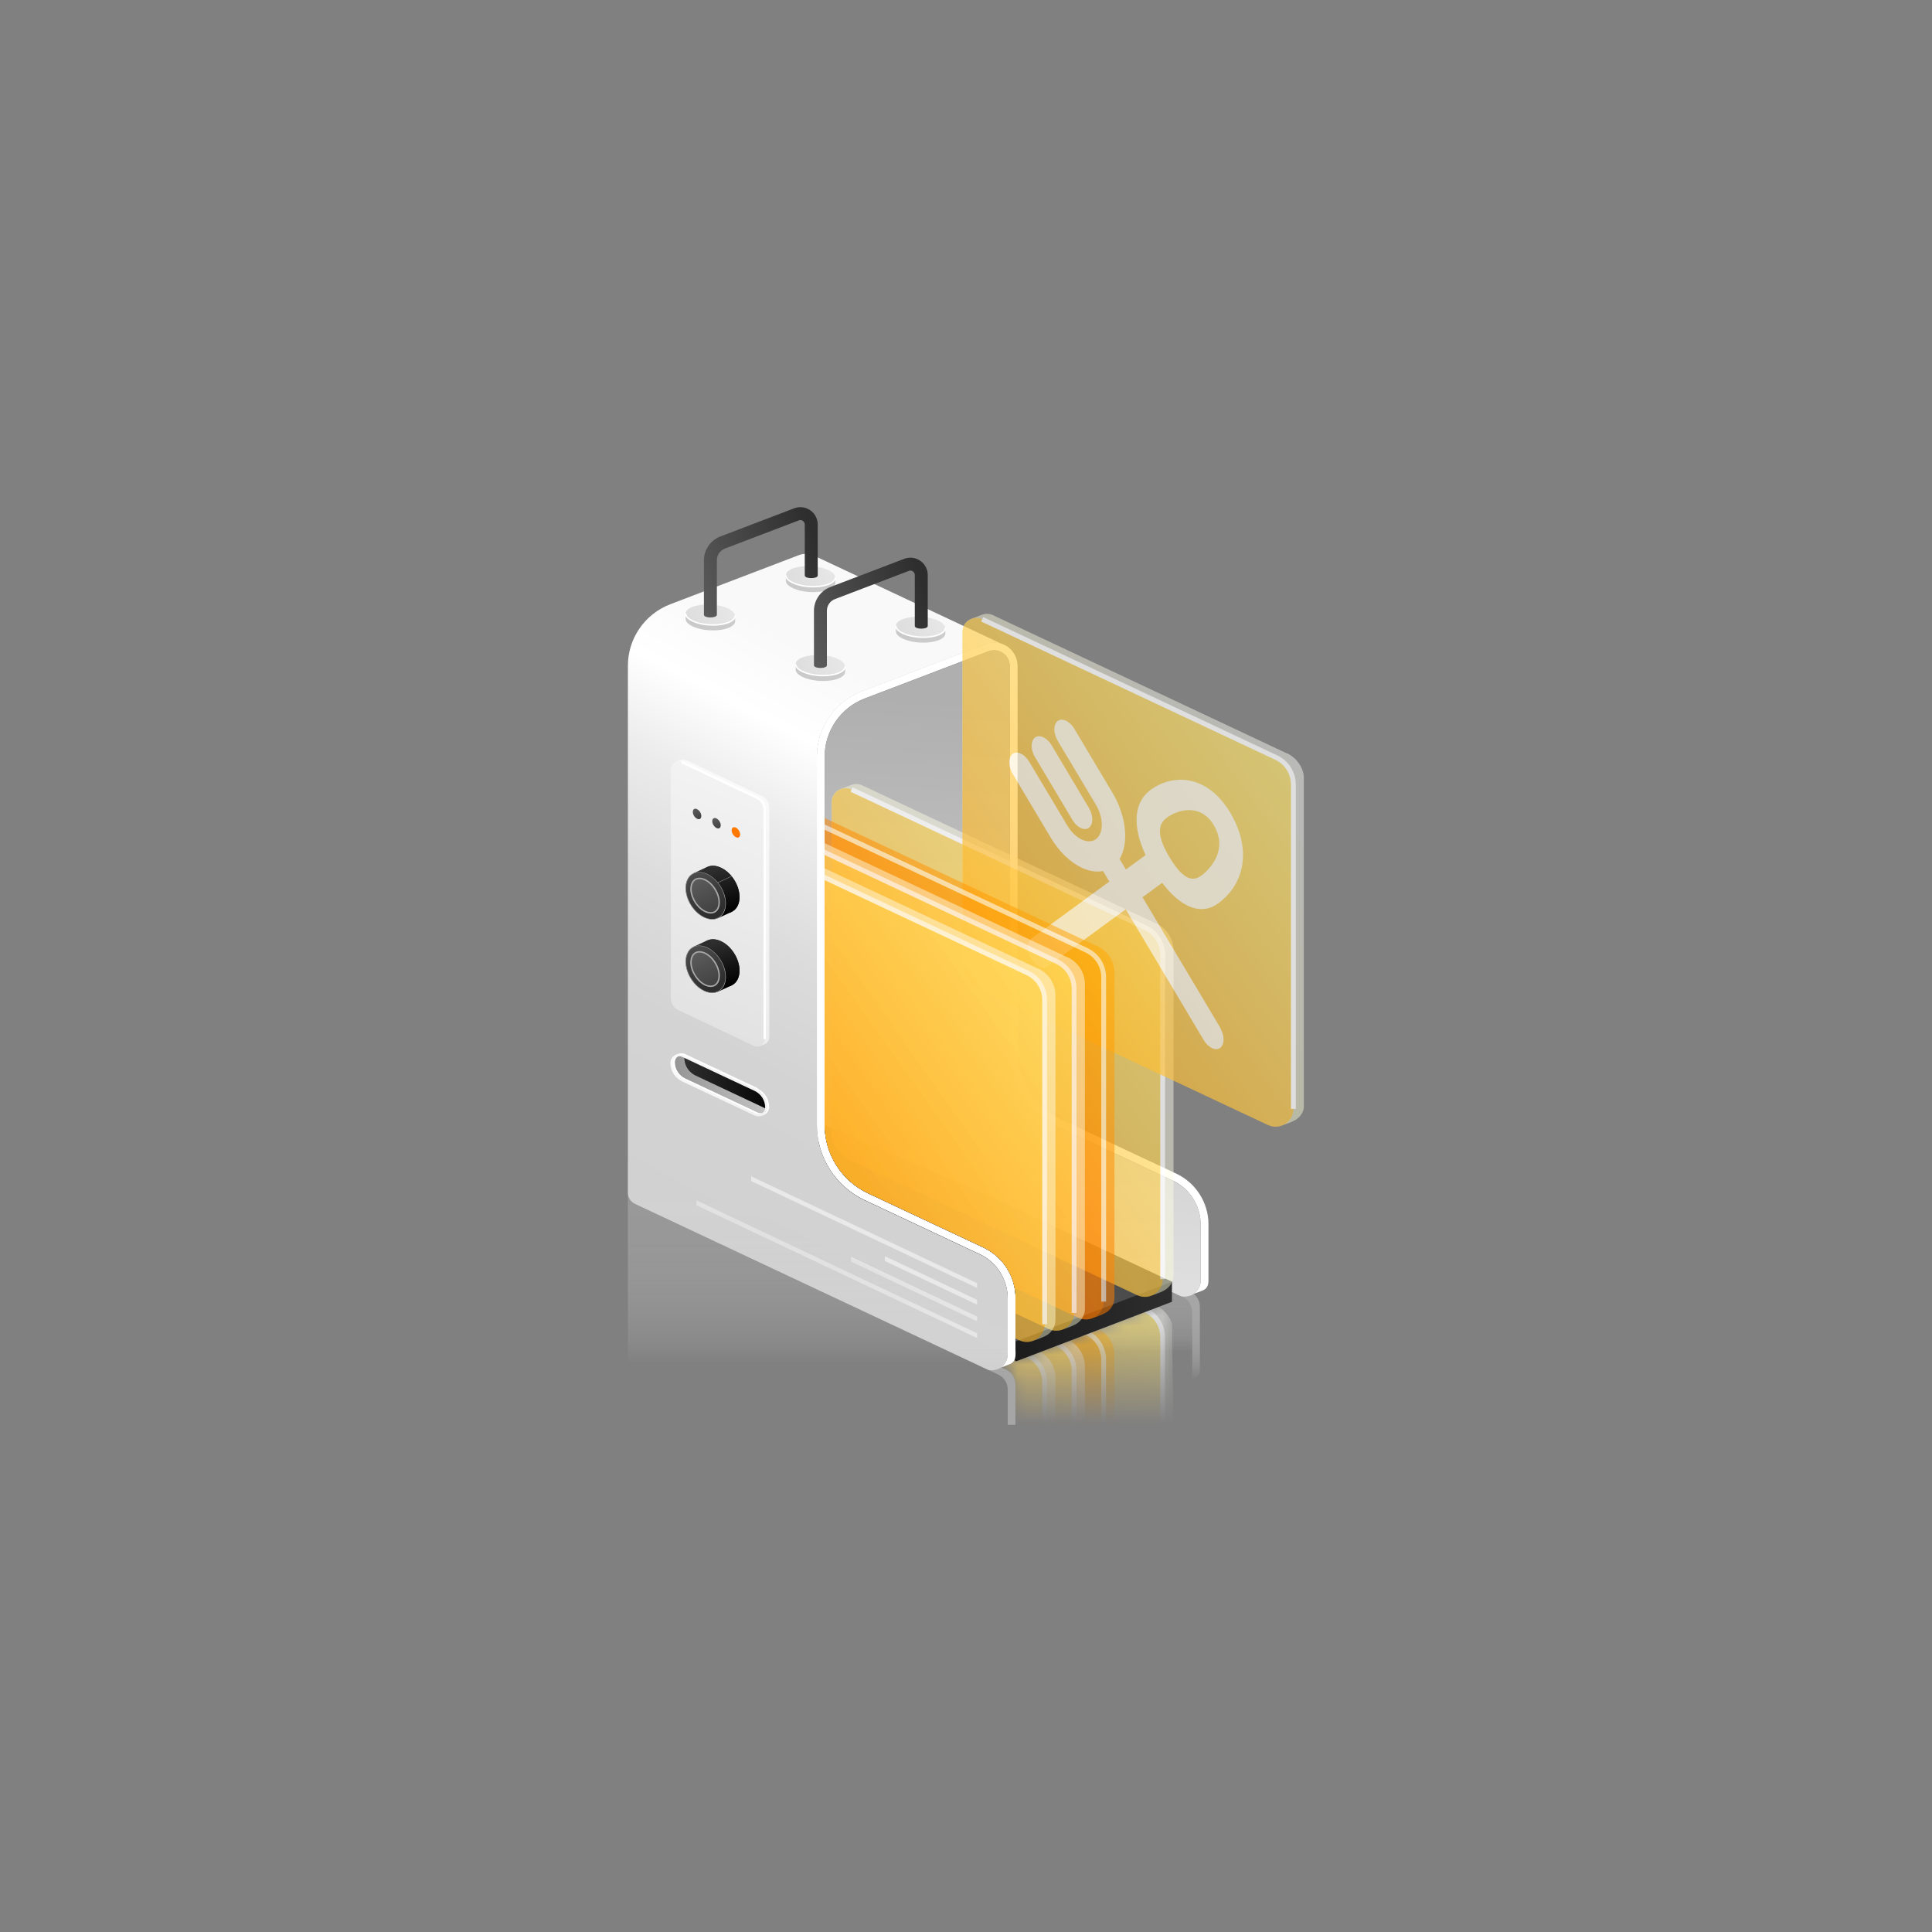
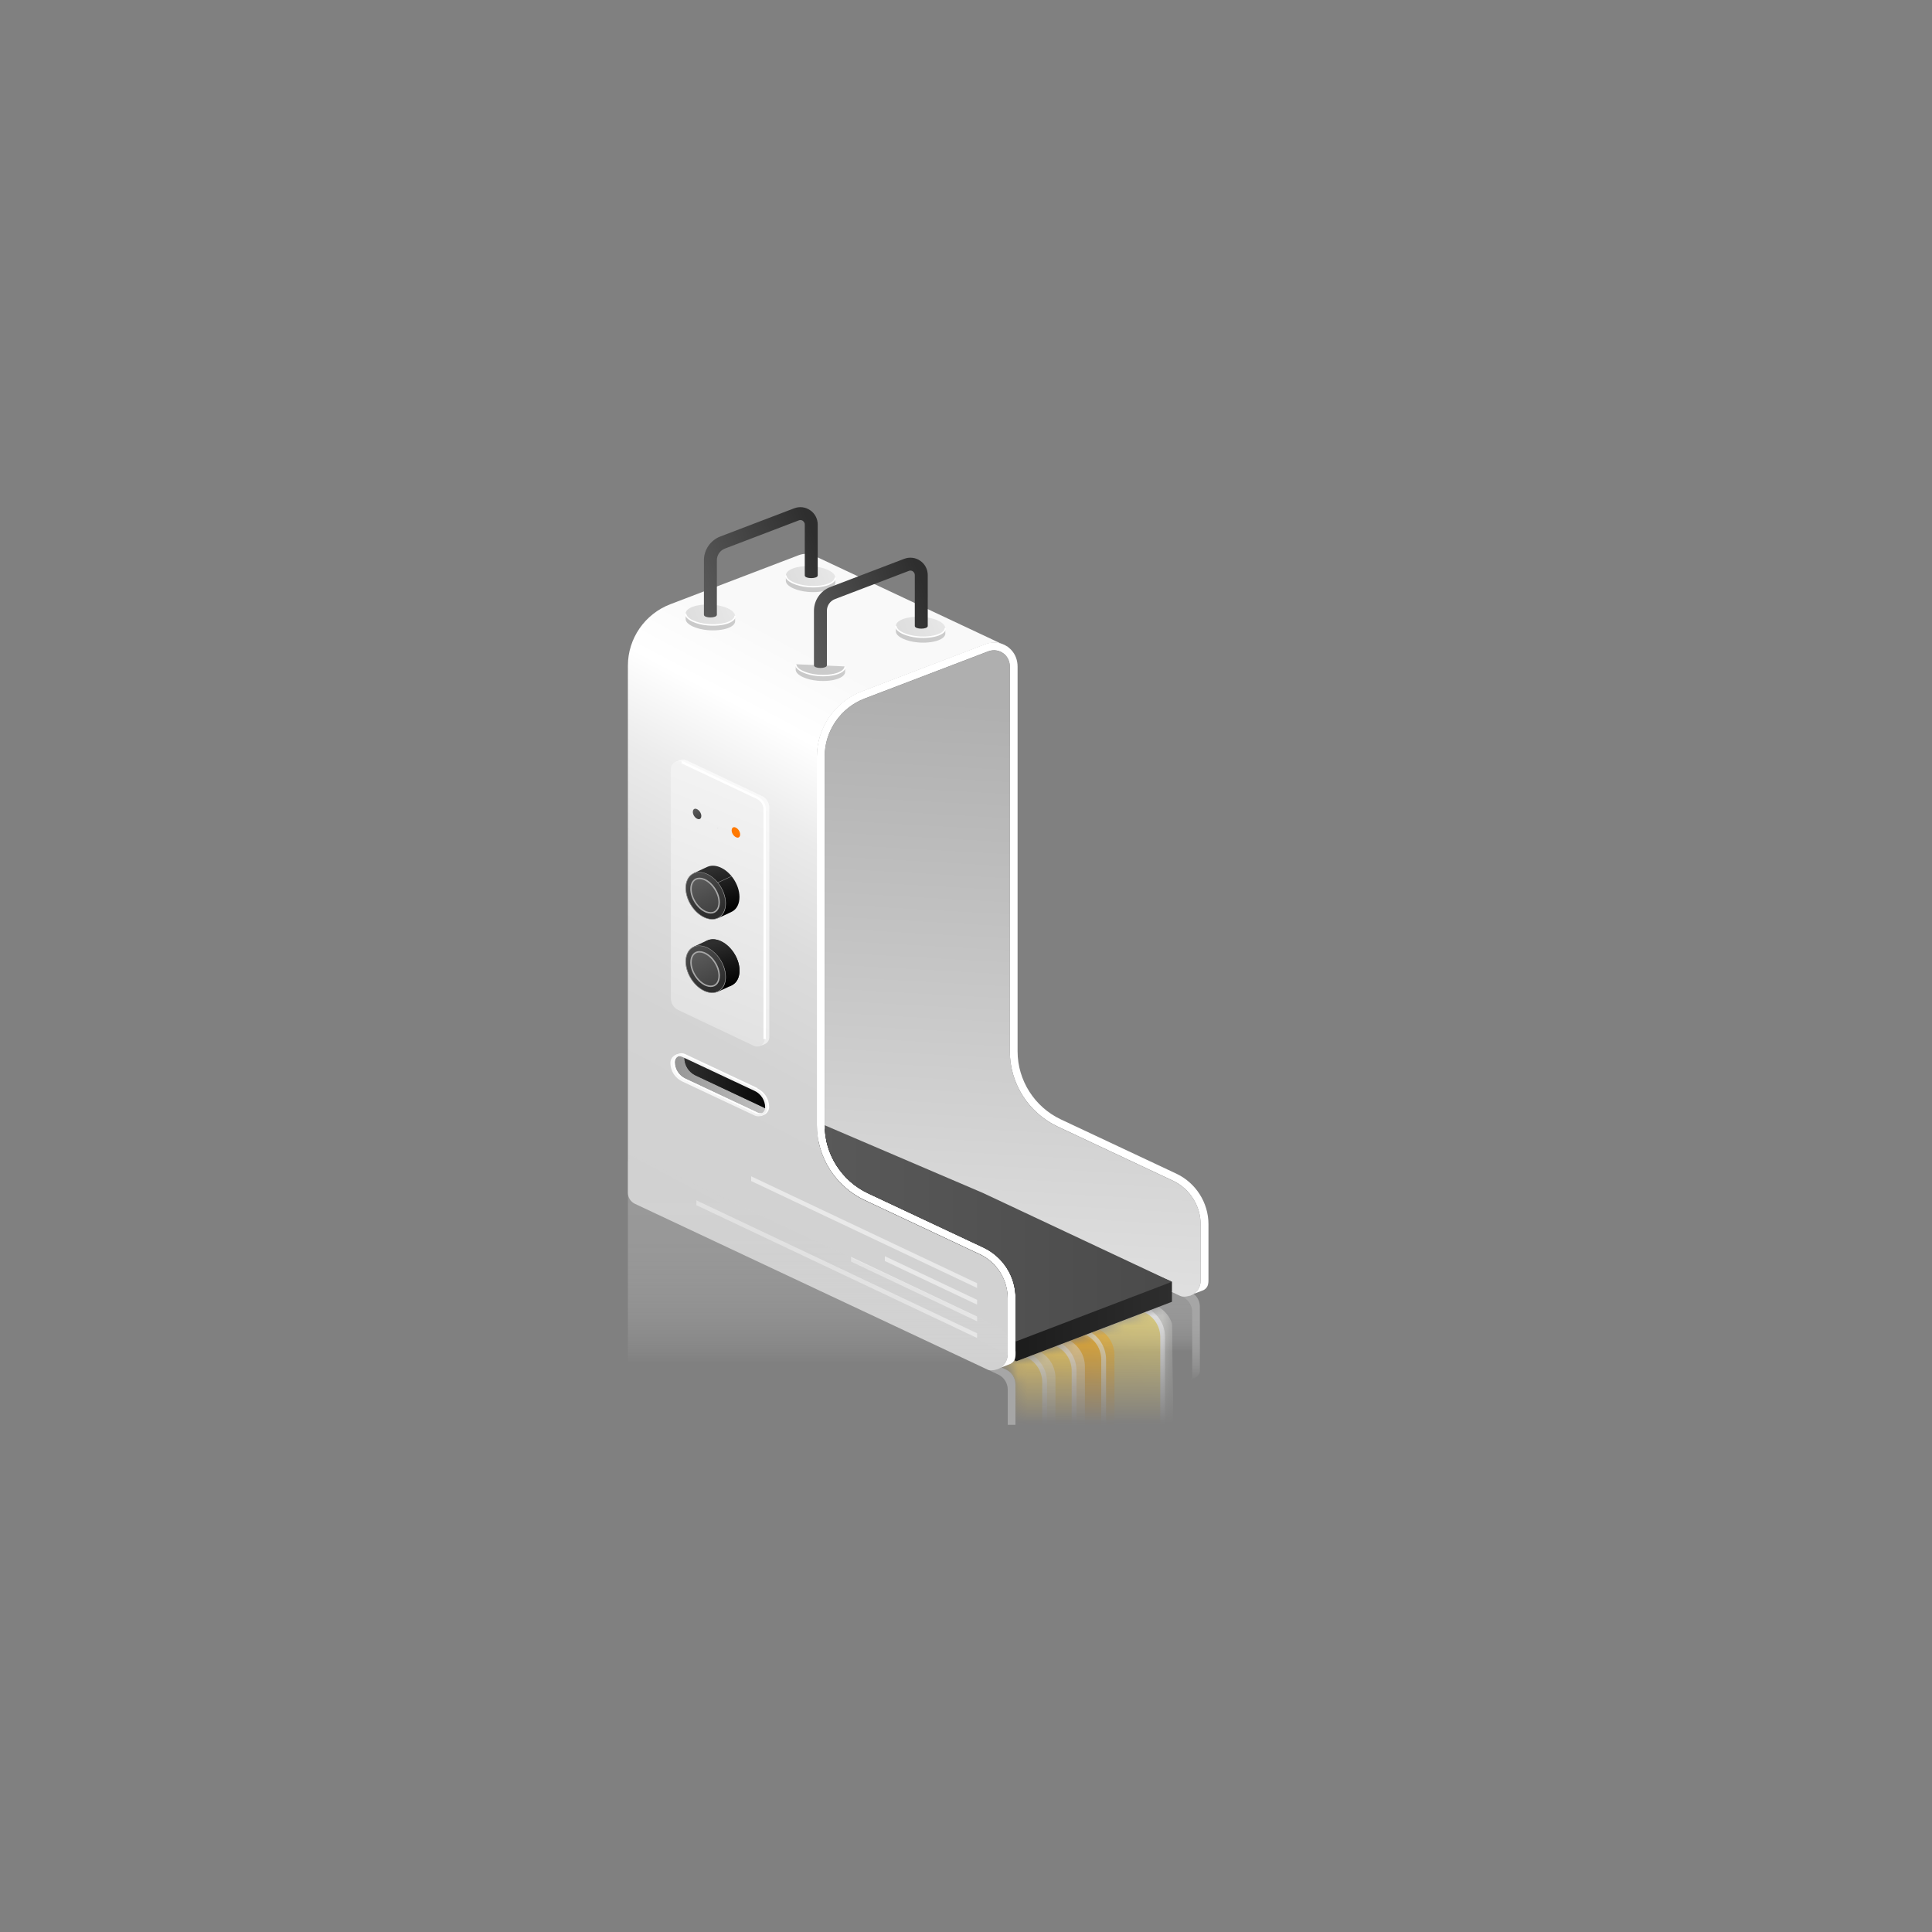
<svg xmlns="http://www.w3.org/2000/svg" xmlns:xlink="http://www.w3.org/1999/xlink" id="_图层_4" data-name="图层 4" viewBox="0 0 200 200">
  <rect x="0" y="0" width="200" height="200" fill="#808080" stroke="none" />
  <defs>
    <style>
      .cls-1 {
        fill: url(#_未命名的渐变_5);
      }

      .cls-2 {
        fill: url(#_未命名的渐变_12);
      }

      .cls-3 {
        fill: url(#_未命名的渐变_261);
      }

      .cls-4 {
        fill: url(#_未命名的渐变_31);
      }

      .cls-5 {
        fill: url(#_未命名的渐变_71-3);
      }

      .cls-6 {
        fill: url(#_未命名的渐变_110-4);
      }

      .cls-6, .cls-7, .cls-8, .cls-9, .cls-10, .cls-11, .cls-12, .cls-13, .cls-14, .cls-15, .cls-16, .cls-17 {
        opacity: .7;
      }

      .cls-18 {
        clip-path: url(#clippath-2);
      }

      .cls-18, .cls-8, .cls-19, .cls-20, .cls-21, .cls-22, .cls-23, .cls-24, .cls-25, .cls-26, .cls-27 {
        fill: none;
      }

      .cls-28, .cls-29, .cls-30, .cls-31 {
        fill: #fff;
      }

      .cls-32 {
        fill: url(#_未命名的渐变_261-7);
      }

      .cls-7 {
        fill: url(#_未命名的渐变_110);
      }

      .cls-8, .cls-19, .cls-20, .cls-25, .cls-27 {
        stroke-miterlimit: 10;
      }

      .cls-8, .cls-20 {
        stroke-width: .5px;
      }

      .cls-8, .cls-20, .cls-25, .cls-27 {
        stroke: #fff;
      }

      .cls-33 {
        fill: url(#_未命名的渐变_56-3);
      }

      .cls-33, .cls-34, .cls-35, .cls-36, .cls-37, .cls-38, .cls-39 {
        opacity: .6;
      }

      .cls-34 {
        fill: url(#_未命名的渐变_56);
      }

      .cls-29, .cls-40, .cls-41, .cls-42 {
        opacity: .3;
      }

      .cls-9 {
        fill: url(#_未命名的渐变_110-3);
      }

      .cls-43 {
        fill: url(#_未命名的渐变_31-3);
      }

      .cls-44 {
        fill: url(#_未命名的渐变_105);
      }

      .cls-45 {
        fill: url(#_未命名的渐变_71-2);
      }

      .cls-46 {
        fill: url(#_未命名的渐变_103);
      }

      .cls-47 {
        fill: url(#_未命名的渐变_204-4);
      }

      .cls-48 {
        fill: url(#_未命名的渐变_160);
      }

      .cls-30 {
        opacity: .5;
      }

      .cls-40 {
        fill: url(#_未命名的渐变_304);
      }

      .cls-31 {
        opacity: .8;
      }

      .cls-49 {
        fill: url(#_未命名的渐变_261-5);
      }

      .cls-50 {
        fill: url(#_未命名的渐变_31-2);
      }

      .cls-51 {
        fill: url(#_未命名的渐变_261-3);
      }

      .cls-52 {
        fill: url(#_未命名的渐变_342);
      }

      .cls-10 {
        fill: url(#_未命名的渐变_144-2);
      }

      .cls-35 {
        fill: url(#_未命名的渐变_56-6);
      }

      .cls-53 {
        fill: url(#_未命名的渐变_204-5);
      }

      .cls-54 {
        fill: url(#_未命名的渐变_261-2);
      }

      .cls-19 {
        stroke: #a8a8a8;
      }

      .cls-19, .cls-27 {
        stroke-width: .15px;
      }

      .cls-11 {
        fill: url(#_未命名的渐变_144-3);
      }

      .cls-12 {
        fill: url(#_未命名的渐变_144-7);
      }

      .cls-55 {
        fill: url(#_未命名的渐变_204-2);
      }

      .cls-56 {
        fill: url(#_未命名的渐变_71);
      }

      .cls-57 {
        fill: url(#_未命名的渐变_316);
      }

      .cls-58 {
        fill: url(#_未命名的渐变_204-6);
      }

      .cls-59 {
        fill: url(#_未命名的渐变_31-4);
      }

      .cls-60 {
        fill: url(#_未命名的渐变_71-4);
      }

      .cls-61 {
        fill: url(#_未命名的渐变_204);
      }

      .cls-13 {
        fill: url(#_未命名的渐变_144-4);
      }

      .cls-62 {
        fill: url(#_未命名的渐变_256);
      }

      .cls-63 {
        fill: url(#_未命名的渐变_261-6);
      }

      .cls-21 {
        opacity: .75;
      }

      .cls-14 {
        fill: url(#_未命名的渐变_144-6);
      }

      .cls-41 {
        fill: url(#_未命名的渐变_317);
      }

      .cls-36 {
        fill: url(#_未命名的渐变_56-4);
      }

      .cls-15 {
        fill: url(#_未命名的渐变_144);
      }

      .cls-64 {
        fill: url(#_未命名的渐变_261-4);
      }

      .cls-23 {
        clip-path: url(#clippath);
      }

      .cls-24 {
        mask: url(#mask);
      }

      .cls-65 {
        fill: url(#_未命名的渐变_67);
      }

      .cls-25 {
        stroke-width: .25px;
      }

      .cls-66 {
        fill: #a8a8a8;
      }

      .cls-26 {
        clip-path: url(#clippath-1);
      }

      .cls-67 {
        fill: url(#_未命名的渐变_206);
      }

      .cls-37 {
        fill: url(#_未命名的渐变_56-7);
      }

      .cls-68 {
        fill: url(#_未命名的渐变_204-3);
      }

      .cls-69 {
        fill: url(#_未命名的渐变_106);
      }

      .cls-38 {
        fill: url(#_未命名的渐变_56-5);
      }

      .cls-16 {
        fill: url(#_未命名的渐变_110-2);
      }

      .cls-70 {
        fill: url(#_未命名的渐变_342-2);
      }

      .cls-17 {
        fill: url(#_未命名的渐变_144-5);
      }

      .cls-71 {
        fill: url(#_未命名的渐变_75);
      }

      .cls-72 {
        fill: url(#_未命名的渐变_3);
      }

      .cls-39 {
        fill: url(#_未命名的渐变_56-2);
      }

      .cls-42 {
        fill: url(#_未命名的渐变_285);
      }
    </style>
    <linearGradient id="_未命名的渐变_285" data-name="未命名的渐变 285" x1="117.13" y1="139.92" x2="117.13" y2="133.24" gradientUnits="userSpaceOnUse">
      <stop offset="0" stop-color="#dedede" stop-opacity="0" />
      <stop offset=".03" stop-color="#ddd" stop-opacity=".07" />
      <stop offset=".11" stop-color="#dadada" stop-opacity=".29" />
      <stop offset=".2" stop-color="#d7d7d7" stop-opacity=".48" />
      <stop offset=".3" stop-color="#d5d5d5" stop-opacity=".64" />
      <stop offset=".4" stop-color="#d3d3d3" stop-opacity=".77" />
      <stop offset=".51" stop-color="#d2d2d2" stop-opacity=".87" />
      <stop offset=".63" stop-color="#d1d1d1" stop-opacity=".95" />
      <stop offset=".78" stop-color="#d1d1d1" stop-opacity=".99" />
      <stop offset="1" stop-color="#d1d1d1" />
    </linearGradient>
    <linearGradient id="_未命名的渐变_304" data-name="未命名的渐变 304" x1="122.77" y1="142.98" x2="122.77" y2="133.21" gradientUnits="userSpaceOnUse">
      <stop offset="0" stop-color="#fff" stop-opacity="0" />
      <stop offset=".03" stop-color="#fff" stop-opacity=".08" />
      <stop offset=".1" stop-color="#fff" stop-opacity=".27" />
      <stop offset=".17" stop-color="#fff" stop-opacity=".45" />
      <stop offset=".25" stop-color="#fff" stop-opacity=".6" />
      <stop offset=".33" stop-color="#fff" stop-opacity=".72" />
      <stop offset=".42" stop-color="#fff" stop-opacity=".82" />
      <stop offset=".52" stop-color="#fff" stop-opacity=".9" />
      <stop offset=".63" stop-color="#fff" stop-opacity=".96" />
      <stop offset=".77" stop-color="#fff" stop-opacity=".99" />
      <stop offset="1" stop-color="#fff" />
    </linearGradient>
    <linearGradient id="_未命名的渐变_204" data-name="未命名的渐变 204" x1="79.94" y1="129.4" x2="121.32" y2="129.4" gradientUnits="userSpaceOnUse">
      <stop offset="0" stop-color="#000" />
      <stop offset="1" stop-color="#2e2e2e" />
    </linearGradient>
    <linearGradient id="_未命名的渐变_12" data-name="未命名的渐变 12" x1="106.64" y1="72.99" x2="102.91" y2="140" gradientUnits="userSpaceOnUse">
      <stop offset="0" stop-color="#afafaf" />
      <stop offset="1" stop-color="#e5e5e5" />
    </linearGradient>
    <linearGradient id="_未命名的渐变_5" data-name="未命名的渐变 5" x1="71.69" y1="128.42" x2="107.51" y2="60.77" gradientUnits="userSpaceOnUse">
      <stop offset="0" stop-color="#d1d1d1" />
      <stop offset=".25" stop-color="#d3d3d3" />
      <stop offset=".41" stop-color="#dcdcdc" />
      <stop offset=".55" stop-color="#ebebeb" />
      <stop offset=".67" stop-color="#fff" />
      <stop offset=".78" stop-color="#f9f9f9" />
    </linearGradient>
    <clipPath id="clippath">
      <path class="cls-22" d="m85.37,116.49c0,3,1.76,5.76,4.48,7.04l11.94,5.61c2.04.96,3.34,3,3.34,5.24v5.81l16.53-6.3v-1.88l-36.28-15.52Z" />
    </clipPath>
    <linearGradient id="_未命名的渐变_204-2" data-name="未命名的渐变 204" y1="128.36" y2="128.36" xlink:href="#_未命名的渐变_204" />
    <linearGradient id="_未命名的渐变_261" data-name="未命名的渐变 261" x1="79.94" y1="127.33" x2="199.12" y2="127.33" gradientUnits="userSpaceOnUse">
      <stop offset="0" stop-color="#5b5b5b" />
      <stop offset=".94" stop-color="#2e2e2e" />
    </linearGradient>
    <clipPath id="clippath-1">
-       <path class="cls-22" d="m123.1,134.14c.26-.07.51-.2.66-.35.34-.32.53-.77.53-1.24v-17.31l10.7,4.34v-43.78l-42.63-19.92.2,15.27-3.07,1.17c-2.47.94-4.13,3.35-4.13,5.98v38.18c0,3,1.76,5.76,4.48,7.04l11.94,5.61c2.04.96,3.34,3,3.34,5.24v5.81c0,.14-.01.27-.04.4-.06.3-.27.54-.56.65l18.56-7.1Z" />
-     </clipPath>
+       </clipPath>
    <linearGradient id="_未命名的渐变_56" data-name="未命名的渐变 56" x1="89.21" y1="117.99" x2="128.82" y2="89.8" gradientUnits="userSpaceOnUse">
      <stop offset="0" stop-color="#ffffa1" />
      <stop offset=".19" stop-color="#ffffc2" />
      <stop offset=".38" stop-color="#ffd" />
      <stop offset=".58" stop-color="#ffffef" />
      <stop offset=".78" stop-color="#fffffb" />
      <stop offset="1" stop-color="#fff" />
    </linearGradient>
    <linearGradient id="_未命名的渐变_144" data-name="未命名的渐变 144" x1="89.06" y1="117.91" x2="127.55" y2="90.52" gradientUnits="userSpaceOnUse">
      <stop offset="0" stop-color="#ffa100" />
      <stop offset=".57" stop-color="#ffd139" />
      <stop offset="1" stop-color="#fff361" />
    </linearGradient>
    <linearGradient id="_未命名的渐变_56-2" data-name="未命名的渐变 56" x1="102.74" y1="100.37" x2="142.34" y2="72.18" xlink:href="#_未命名的渐变_56" />
    <linearGradient id="_未命名的渐变_144-2" data-name="未命名的渐变 144" x1="102.59" y1="100.29" x2="141.08" y2="72.89" xlink:href="#_未命名的渐变_144" />
    <linearGradient id="_未命名的渐变_110" data-name="未命名的渐变 110" x1="83.1" y1="120.32" x2="122.71" y2="92.13" gradientUnits="userSpaceOnUse">
      <stop offset="0" stop-color="#ff5a00" />
      <stop offset=".08" stop-color="#ff6200" />
      <stop offset="1" stop-color="#ffbd00" />
    </linearGradient>
    <linearGradient id="_未命名的渐变_110-2" data-name="未命名的渐变 110" x1="82.95" y1="120.24" x2="121.44" y2="92.85" xlink:href="#_未命名的渐变_110" />
    <linearGradient id="_未命名的渐变_56-3" data-name="未命名的渐变 56" x1="80.04" y1="121.48" x2="119.65" y2="93.3" xlink:href="#_未命名的渐变_56" />
    <linearGradient id="_未命名的渐变_144-3" data-name="未命名的渐变 144" x1="81.11" y1="120.54" x2="119.6" y2="93.15" xlink:href="#_未命名的渐变_144" />
    <linearGradient id="_未命名的渐变_56-4" data-name="未命名的渐变 56" x1="76.99" y1="122.65" x2="116.59" y2="94.46" xlink:href="#_未命名的渐变_56" />
    <linearGradient id="_未命名的渐变_144-4" data-name="未命名的渐变 144" x1="83.25" y1="118.01" x2="121.74" y2="90.61" xlink:href="#_未命名的渐变_144" />
    <linearGradient id="_未命名的渐变_256" data-name="未命名的渐变 256" x1="69.09" y1="104.1" x2="80.86" y2="81.69" gradientUnits="userSpaceOnUse">
      <stop offset="0" stop-color="#ececec" />
      <stop offset="1" stop-color="#fafafa" />
    </linearGradient>
    <linearGradient id="_未命名的渐变_206" data-name="未命名的渐变 206" x1="82.04" y1="74.1" x2="67.36" y2="111.04" gradientUnits="userSpaceOnUse">
      <stop offset=".17" stop-color="#f4f4f4" />
      <stop offset=".84" stop-color="#e2e2e2" />
    </linearGradient>
    <linearGradient id="_未命名的渐变_204-3" data-name="未命名的渐变 204" x1="-6768.17" y1="94.31" x2="-6766.91" y2="89.95" gradientTransform="translate(-6692.84) rotate(-180) scale(1 -1)" xlink:href="#_未命名的渐变_204" />
    <linearGradient id="_未命名的渐变_204-4" data-name="未命名的渐变 204" x1="-6767.94" y1="94.58" x2="-6766.63" y2="90.05" gradientTransform="translate(-6692.84) rotate(-180) scale(1 -1)" xlink:href="#_未命名的渐变_204" />
    <linearGradient id="_未命名的渐变_342" data-name="未命名的渐变 342" x1="-6766.91" y1="94.78" x2="-6763.78" y2="88.48" gradientTransform="translate(-6692.84) rotate(-180) scale(1 -1)" gradientUnits="userSpaceOnUse">
      <stop offset=".06" stop-color="#2e2e2e" />
      <stop offset="1" stop-color="#5b5b5b" />
    </linearGradient>
    <linearGradient id="_未命名的渐变_261-2" data-name="未命名的渐变 261" x1="72.23" y1="91" x2="75.16" y2="97.54" xlink:href="#_未命名的渐变_261" />
    <linearGradient id="_未命名的渐变_204-5" data-name="未命名的渐变 204" x1="-6768.17" y1="101.92" x2="-6766.91" y2="97.55" gradientTransform="translate(-6692.84) rotate(-180) scale(1 -1)" xlink:href="#_未命名的渐变_204" />
    <linearGradient id="_未命名的渐变_204-6" data-name="未命名的渐变 204" x1="-6767.94" y1="102.19" x2="-6766.63" y2="97.65" gradientTransform="translate(-6692.84) rotate(-180) scale(1 -1)" xlink:href="#_未命名的渐变_204" />
    <linearGradient id="_未命名的渐变_342-2" data-name="未命名的渐变 342" x1="-6766.91" y1="102.38" x2="-6763.78" y2="96.09" xlink:href="#_未命名的渐变_342" />
    <linearGradient id="_未命名的渐变_261-3" data-name="未命名的渐变 261" x1="72.23" y1="98.6" x2="75.16" y2="105.15" xlink:href="#_未命名的渐变_261" />
    <linearGradient id="_未命名的渐变_261-4" data-name="未命名的渐变 261" x1="71.94" y1="83.76" x2="72.82" y2="85.72" xlink:href="#_未命名的渐变_261" />
    <linearGradient id="_未命名的渐变_261-5" data-name="未命名的渐变 261" x1="73.95" y1="84.71" x2="74.83" y2="86.67" xlink:href="#_未命名的渐变_261" />
    <linearGradient id="_未命名的渐变_160" data-name="未命名的渐变 160" x1="75.96" y1="85.66" x2="76.84" y2="87.62" gradientUnits="userSpaceOnUse">
      <stop offset="0" stop-color="#ff7900" />
      <stop offset=".35" stop-color="#ff7900" />
      <stop offset=".76" stop-color="#ff6100" />
      <stop offset=".97" stop-color="#ff5a00" />
    </linearGradient>
    <linearGradient id="_未命名的渐变_75" data-name="未命名的渐变 75" x1="69.74" y1="112.25" x2="79.52" y2="112.25" gradientUnits="userSpaceOnUse">
      <stop offset="0" stop-color="#959595" />
      <stop offset="1" stop-color="#c4c4c4" />
    </linearGradient>
    <linearGradient id="_未命名的渐变_103" data-name="未命名的渐变 103" x1="69.74" y1="112.04" x2="79.52" y2="112.04" gradientUnits="userSpaceOnUse">
      <stop offset="0" stop-color="#2e2e2e" />
      <stop offset="1" stop-color="#5b5b5b" />
    </linearGradient>
    <linearGradient id="_未命名的渐变_105" data-name="未命名的渐变 105" x1="70.86" y1="112.04" x2="80.65" y2="112.04" gradientUnits="userSpaceOnUse">
      <stop offset="0" stop-color="#2e2e2e" />
      <stop offset="1" stop-color="#000" />
    </linearGradient>
    <linearGradient id="_未命名的渐变_3" data-name="未命名的渐变 3" x1="69.63" y1="110.68" x2="79.19" y2="110.68" gradientUnits="userSpaceOnUse">
      <stop offset="0" stop-color="#f9f9f9" />
      <stop offset="1" stop-color="#e5e5e5" />
    </linearGradient>
    <linearGradient id="_未命名的渐变_67" data-name="未命名的渐变 67" x1="69.63" y1="112.35" x2="79.65" y2="112.35" gradientUnits="userSpaceOnUse">
      <stop offset="0" stop-color="#f3f3f3" />
      <stop offset=".42" stop-color="#f8f8f8" />
      <stop offset=".66" stop-color="#f2f2f2" />
      <stop offset=".69" stop-color="#fff" />
      <stop offset=".72" stop-color="#fafafa" />
      <stop offset=".87" stop-color="#fafafa" />
      <stop offset=".96" stop-color="#f2f2f2" />
      <stop offset="1" stop-color="#ededed" />
    </linearGradient>
    <linearGradient id="_未命名的渐变_106" data-name="未命名的渐变 106" x1="69.41" y1="112.34" x2="79.42" y2="112.34" gradientUnits="userSpaceOnUse">
      <stop offset="0" stop-color="#f9f9f9" />
      <stop offset="1" stop-color="#f0f0f0" />
    </linearGradient>
    <linearGradient id="_未命名的渐变_31" data-name="未命名的渐变 31" x1="72.09" y1="66.81" x2="73.96" y2="63.14" gradientUnits="userSpaceOnUse">
      <stop offset="0" stop-color="#c9c9c9" />
      <stop offset="1" stop-color="#ccc" />
    </linearGradient>
    <linearGradient id="_未命名的渐变_71" data-name="未命名的渐变 71" x1="66.32" y1="66.48" x2="77.27" y2="62.16" gradientUnits="userSpaceOnUse">
      <stop offset="0" stop-color="#d3d3d3" />
      <stop offset="1" stop-color="#eaeaea" />
    </linearGradient>
    <linearGradient id="_未命名的渐变_31-2" data-name="未命名的渐变 31" x1="82.46" y1="62.85" x2="84.34" y2="59.18" xlink:href="#_未命名的渐变_31" />
    <linearGradient id="_未命名的渐变_71-2" data-name="未命名的渐变 71" x1="76.7" y1="62.52" x2="87.64" y2="58.2" xlink:href="#_未命名的渐变_71" />
    <linearGradient id="_未命名的渐变_261-6" data-name="未命名的渐变 261" x1="71.71" y1="60.73" x2="85.23" y2="55.4" xlink:href="#_未命名的渐变_261" />
    <linearGradient id="_未命名的渐变_31-3" data-name="未命名的渐变 31" x1="83.48" y1="72.04" x2="85.35" y2="68.38" xlink:href="#_未命名的渐变_31" />
    <linearGradient id="_未命名的渐变_71-3" data-name="未命名的渐变 71" x1="77.72" y1="71.72" x2="88.66" y2="67.4" xlink:href="#_未命名的渐变_71" />
    <linearGradient id="_未命名的渐变_31-4" data-name="未命名的渐变 31" x1="93.85" y1="68.08" x2="95.73" y2="64.41" xlink:href="#_未命名的渐变_31" />
    <linearGradient id="_未命名的渐变_71-4" data-name="未命名的渐变 71" x1="88.09" y1="67.75" x2="99.04" y2="63.43" xlink:href="#_未命名的渐变_71" />
    <linearGradient id="_未命名的渐变_261-7" data-name="未命名的渐变 261" x1="83.1" y1="65.97" x2="96.62" y2="60.63" xlink:href="#_未命名的渐变_261" />
    <linearGradient id="_未命名的渐变_317" data-name="未命名的渐变 317" x1="84.66" y1="124.59" x2="84.66" y2="142.18" gradientUnits="userSpaceOnUse">
      <stop offset="0" stop-color="#d1d1d1" />
      <stop offset=".21" stop-color="#d1d1d1" stop-opacity=".99" />
      <stop offset=".34" stop-color="#d1d1d1" stop-opacity=".95" />
      <stop offset=".46" stop-color="#d2d2d2" stop-opacity=".87" />
      <stop offset=".56" stop-color="#d3d3d3" stop-opacity=".77" />
      <stop offset=".66" stop-color="#d5d5d5" stop-opacity=".64" />
      <stop offset=".75" stop-color="#d7d7d7" stop-opacity=".48" />
      <stop offset=".84" stop-color="#dadada" stop-opacity=".29" />
      <stop offset=".92" stop-color="#ddd" stop-opacity=".07" />
      <stop offset=".94" stop-color="#dedede" stop-opacity="0" />
    </linearGradient>
    <linearGradient id="_未命名的渐变_316" data-name="未命名的渐变 316" x1="112.58" y1="147.5" x2="112.58" y2="134.76" gradientUnits="userSpaceOnUse">
      <stop offset="0" stop-color="#2e2e2e" stop-opacity="0" />
      <stop offset=".24" stop-color="#646464" stop-opacity=".26" />
      <stop offset=".61" stop-color="#b7b7b7" stop-opacity=".66" />
      <stop offset=".88" stop-color="#eaeaea" stop-opacity=".9" />
      <stop offset="1" stop-color="#fff" />
    </linearGradient>
    <mask id="mask" x="73.86" y="120.74" width="47.61" height="57.76" maskUnits="userSpaceOnUse">
      <path class="cls-57" d="m121.32,134.76l-16.14,6.17-.16-.13s-.07.16-.18.24-.34.2-.34.2l-.82.31s.59.26.74.39.69.54.69,1.29v4.27h16.37s-.16-12.74-.16-12.74Z" />
    </mask>
    <clipPath id="clippath-2">
      <path class="cls-22" d="m121.32,134.76l-16.14,6.17-.16-.13s-.07.16-.18.24-.34.2-.34.2l-.82.31s.59.26.74.39.69.54.69,1.29v4.27h16.37s-.16-12.74-.16-12.74Z" />
    </clipPath>
    <linearGradient id="_未命名的渐变_56-5" data-name="未命名的渐变 56" x1="89.21" y1="157.56" x2="128.82" y2="129.37" xlink:href="#_未命名的渐变_56" />
    <linearGradient id="_未命名的渐变_144-5" data-name="未命名的渐变 144" x1="89.06" y1="157.48" x2="127.55" y2="130.09" xlink:href="#_未命名的渐变_144" />
    <linearGradient id="_未命名的渐变_110-3" data-name="未命名的渐变 110" x1="83.1" y1="159.89" x2="122.71" y2="131.7" xlink:href="#_未命名的渐变_110" />
    <linearGradient id="_未命名的渐变_110-4" data-name="未命名的渐变 110" x1="82.95" y1="159.81" x2="121.44" y2="132.42" xlink:href="#_未命名的渐变_110" />
    <linearGradient id="_未命名的渐变_56-6" data-name="未命名的渐变 56" x1="80.04" y1="161.06" x2="119.65" y2="132.87" xlink:href="#_未命名的渐变_56" />
    <linearGradient id="_未命名的渐变_144-6" data-name="未命名的渐变 144" x1="81.11" y1="160.11" x2="119.6" y2="132.72" xlink:href="#_未命名的渐变_144" />
    <linearGradient id="_未命名的渐变_56-7" data-name="未命名的渐变 56" x1="76.99" y1="162.22" x2="116.59" y2="134.04" xlink:href="#_未命名的渐变_56" />
    <linearGradient id="_未命名的渐变_144-7" data-name="未命名的渐变 144" x1="83.25" y1="157.58" x2="121.74" y2="130.19" xlink:href="#_未命名的渐变_144" />
  </defs>
  <path class="cls-42" d="m122.44,134.25l-1.11-.52-1.99.39-8.5,3.62,11.45,5.38c.31.15.65.07.88-.14.16-.14.26-.34.26-.58v-6.6c0-.66-.38-1.27-.99-1.55Z" />
  <path class="cls-40" d="m123.23,133.73l-1.11-.52-.8.52,1.11.52c.6.28.99.89.99,1.55v6.6c0,.24-.1.44-.26.58l.35-.23s.04-.03.06-.04c.11-.07.21-.13.27-.17.22-.12.37-.35.37-.63v-6.64c0-.66-.38-1.27-.99-1.55Z" />
  <polygon class="cls-61" points="85.38 117.86 79.94 120.63 105.18 140.93 121.32 134.76 121.32 133.73 85.38 117.86" />
  <path class="cls-29" d="m102.22,141.77l1.11.52c.6.28.99.89.99,1.55v3.66h.8v-4.18c0-.66-.38-1.27-.99-1.55l-1.11-.52-.8.52Z" />
  <path class="cls-29" d="m123.16,142.99s.17-.11.35-.23l-.35.23h0Z" />
  <path class="cls-29" d="m123.57,142.72s-.04.03-.06.04l.06-.04Z" />
  <path class="cls-28" d="m123.1,134.14c.26-.07.51-.2.66-.35.34-.32.53-.77.53-1.24v-5.81c0-1.92-1.13-3.7-2.87-4.52l-11.94-5.61c-3-1.41-4.94-4.46-4.94-7.76v-39.84c0-.53-.23-1.05-.66-1.37-.46-.34-1.04-.42-1.57-.22l-12.81,4.89c-2.47.94-4.13,3.35-4.13,5.98v38.18c0,3,1.76,5.76,4.48,7.04l11.94,5.61c2.04.96,3.34,3,3.34,5.24v5.81c0,.14-.01.27-.04.4-.06.3-.27.54-.56.65l-1.36.52-.05.02c.26-.07.51-.2.66-.35.34-.32.53-.77.53-1.24v-5.81c0-1.92-1.13-3.7-2.87-4.52l-11.94-5.61c-3-1.41-4.94-4.46-4.94-7.76v-38.18c0-2.96,1.87-5.67,4.65-6.73l12.81-4.89c.92-.35,1.99-.12,2.68.63.43.46.64,1.08.64,1.71v39.83c0,3,1.76,5.76,4.48,7.04l11.94,5.61h0c2.03.95,3.34,3.01,3.34,5.24v5.81c0,.14-.01.27-.04.4-.06.3-.27.54-.56.65l-1.36.52" />
  <path class="cls-2" d="m85.37,116.49v-38.18c0-2.63,1.66-5.04,4.13-5.98l12.81-4.89c.53-.2,1.11-.12,1.57.22.43.32.66.84.66,1.37v39.84c0,3.3,1.94,6.35,4.94,7.76l11.94,5.61c1.75.82,2.87,2.59,2.87,4.52v5.81c0,.47-.19.92-.53,1.24s-1.15.54-1.57.35l-36.81-17.31v-.35Z" />
  <path class="cls-1" d="m104.32,66.95l-19.78-9.3-.19-.09c-.49-.25-1.09-.31-1.66-.09l-13.3,5.08c-2.64,1.01-4.39,3.54-4.39,6.36v54.56c0,.49.28.94.73,1.15,0,0,36.49,17.16,36.5,17.16.23.11.58.09.9,0,.26-.07.51-.2.66-.35.34-.32.53-.77.53-1.24v-5.81c0-1.92-1.13-3.7-2.87-4.52l-11.94-5.61c-3-1.41-4.94-4.46-4.94-7.76v-38.18c0-2.96,1.87-5.67,4.65-6.73l12.81-4.89c.92-.35,1.99-.12,2.68.63" />
  <g class="cls-23">
    <polygon class="cls-55" points="85.38 116.83 79.94 119.6 105.18 139.9 121.32 133.73 121.32 132.69 85.38 116.83" />
    <polygon class="cls-3" points="85.38 115.8 79.94 118.56 105.18 138.86 121.32 132.69 85.38 115.8" />
  </g>
  <g class="cls-26">
    <g>
      <g class="cls-21">
        <path class="cls-34" d="m119.69,95.61l-30.43-14.31c-.36-.17-.73-.18-1.06-.07-.06.02-1.18.45-1.18.45,0,0,0,0,0,0-.53.2-.93.71-.93,1.34v34.21c0,1.2.69,2.29,1.78,2.8l29.85,14.03c.48.22.98.23,1.42.07h0s.95-.28,1.46-.59c.52-.32.88-.89.88-1.57v-33.57c0-1.2-.69-2.29-1.78-2.8Z" />
        <path class="cls-15" d="m87.87,120.05l29.85,14.03c1.23.58,2.65-.31,2.65-1.67v-33.57c0-1.2-.69-2.29-1.78-2.8l-30.43-14.31c-.96-.45-2.06.25-2.06,1.3v34.21c0,1.2.69,2.29,1.78,2.8Z" />
        <path class="cls-20" d="m120.36,132.41v-33.57c0-1.2-.69-2.29-1.78-2.8l-30.43-14.31" />
      </g>
      <g class="cls-21">
        <path class="cls-39" d="m133.22,77.99l-30.43-14.31c-.36-.17-.73-.18-1.06-.07-.06.02-1.18.45-1.18.45,0,0,0,0,0,0-.53.2-.93.71-.93,1.34v34.21c0,1.2.69,2.29,1.78,2.8l29.85,14.03c.48.22.98.23,1.42.07h0s.95-.28,1.46-.59c.52-.32.88-.89.88-1.57v-33.57c0-1.2-.69-2.29-1.78-2.8Z" />
        <path class="cls-10" d="m101.4,102.43l29.85,14.03c1.23.58,2.65-.31,2.65-1.67v-33.57c0-1.2-.69-2.29-1.78-2.8l-30.43-14.31c-.96-.45-2.06.25-2.06,1.3v34.21c0,1.2.69,2.29,1.78,2.8Z" />
        <path class="cls-31" d="m107.15,78.4c-.47-.79-.47-1.71,0-2.06.47-.34,1.24.02,1.71.81l3.86,6.48c.47.79.47,1.71,0,2.06-.23.17-.54.17-.85.02s-.62-.44-.85-.83l-3.86-6.48Zm19.16,28.02c.47.79.47,1.71,0,2.06-.24.17-.55.17-.85.02s-.62-.44-.85-.83l-8.07-13.54-8.07,5.9c-.24.17-.55.17-.85.02s-.62-.44-.85-.83c-.47-.79-.47-1.71,0-2.06l8.07-5.9-.65-1.09c-.69.14-1.45.01-2.22-.35-1.15-.55-2.31-1.62-3.19-3.1l-3.95-6.62c-.47-.79-.47-1.71,0-2.06.47-.34,1.24.02,1.71.81l3.95,6.62c.82,1.37,2.14,1.99,2.96,1.4.81-.6.81-2.2,0-3.56l-3.95-6.62c-.47-.79-.47-1.71,0-2.06.47-.34,1.24.02,1.71.81l3.95,6.62c1.46,2.45,1.71,5.25.74,6.86l.65,1.09,2.04-1.49c-1.39-3.01-1.23-5.47.52-6.75,2.29-1.68,5.86-1.65,8.26,2.39,2.12,3.56,1.63,7.23-1.26,9.35-.96.71-2.05.78-3.15.25-.89-.42-1.78-1.22-2.65-2.37l-2.04,1.49,8.07,13.54Zm-5.26-17.7s.01.02.02.03c0,.01.01.02.02.03,1.57,2.62,2.58,2.37,3.29,1.85.31-.23,3-2.32,1.26-5.23-1.31-2.19-3.61-1.66-4.84-.76-.7.51-1.31,1.45.25,4.08Z" />
        <path class="cls-20" d="m133.89,114.79v-33.57c0-1.2-.69-2.29-1.78-2.8l-30.43-14.31" />
      </g>
      <g class="cls-21">
        <path class="cls-7" d="m113.58,97.95l-30.43-14.31c-.36-.17-.73-.18-1.06-.07-.06.02-1.18.45-1.18.45,0,0,0,0,0,0-.53.2-.93.71-.93,1.34v34.21c0,1.2.69,2.29,1.78,2.8l29.85,14.03c.48.22.98.23,1.42.07h0s.95-.28,1.46-.59c.52-.32.88-.89.88-1.57v-33.57c0-1.2-.69-2.29-1.78-2.8Z" />
-         <path class="cls-16" d="m81.76,122.38l29.85,14.03c1.23.58,2.65-.31,2.65-1.67v-33.57c0-1.2-.69-2.29-1.78-2.8l-30.43-14.31c-.96-.45-2.06.25-2.06,1.3v34.21c0,1.2.69,2.29,1.78,2.8Z" />
        <path class="cls-8" d="m114.25,134.74v-33.57c0-1.2-.69-2.29-1.78-2.8l-30.43-14.31" />
      </g>
      <g class="cls-21">
        <path class="cls-33" d="m110.52,99.11l-30.43-14.31c-.36-.17-.73-.18-1.06-.07-.06.02-1.18.45-1.18.45,0,0,0,0,0,0-.53.2-.93.71-.93,1.34v34.21c0,1.2.69,2.29,1.78,2.8l29.85,14.03c.48.22.98.23,1.42.07h0s.95-.28,1.46-.59c.52-.32.88-.89.88-1.57v-33.57c0-1.2-.69-2.29-1.78-2.8Z" />
        <path class="cls-11" d="m78.7,123.55l29.85,14.03c1.23.58,2.65-.31,2.65-1.67v-33.57c0-1.2-.69-2.29-1.78-2.8l-30.43-14.31c-.96-.45-2.06.25-2.06,1.3v34.21c0,1.2.69,2.29,1.78,2.8Z" />
        <path class="cls-20" d="m111.19,135.91v-33.57c0-1.2-.69-2.29-1.78-2.8l-30.43-14.31" />
      </g>
      <g class="cls-21">
        <path class="cls-36" d="m107.47,100.28l-30.43-14.31c-.36-.17-.73-.18-1.06-.07-.06.02-1.18.45-1.18.45,0,0,0,0,0,0-.53.2-.93.71-.93,1.34v34.21c0,1.2.69,2.29,1.78,2.8l29.85,14.03c.48.22.98.23,1.42.07h0s.95-.28,1.46-.59c.52-.32.88-.89.88-1.57v-33.57c0-1.2-.69-2.29-1.78-2.8Z" />
        <path class="cls-13" d="m75.65,124.71l29.85,14.03c1.23.58,2.65-.31,2.65-1.67v-33.57c0-1.2-.69-2.29-1.78-2.8l-30.43-14.31c-.96-.45-2.06.25-2.06,1.3v34.21c0,1.2.69,2.29,1.78,2.8Z" />
        <path class="cls-20" d="m108.14,137.08v-33.57c0-1.2-.69-2.29-1.78-2.8l-30.43-14.31" />
      </g>
    </g>
  </g>
  <polygon class="cls-30" points="101.15 133.33 77.76 122.26 77.76 121.77 101.15 132.84 101.15 133.33" />
  <polygon class="cls-30" points="101.15 135.06 91.6 130.54 91.6 130.04 101.15 134.56 101.15 135.06" />
  <polygon class="cls-30" points="101.15 136.78 88.1 130.6 88.1 130.11 101.15 136.29 101.15 136.78" />
  <polygon class="cls-30" points="101.15 138.51 72.09 124.76 72.09 124.26 101.15 138.02 101.15 138.51" />
  <path class="cls-62" d="m78.61,108.3l-2.53-1.37-5.39-2.55c-.46-.22-.76-.69-.76-1.2v-23.77c0-.21.05-.56.05-.56,0,0,.35-.13.46-.18.19-.07.41-.07.62.03l7.82,3.7c.46.22.76.69.76,1.2v23.77c0,.3-.17.55-.4.68-.21.12-.63.25-.63.25Z" />
  <path class="cls-67" d="m78.03,108.26l-2.43-1.15-5.39-2.55c-.46-.22-.76-.69-.76-1.2v-23.77c0-.58.6-.96,1.13-.71l7.82,3.7c.46.22.76.69.76,1.2v23.77c0,.58-.6.96-1.13.71Z" />
  <path class="cls-25" d="m70.58,78.89l7.82,3.7c.46.22.76.69.76,1.2v23.77" />
  <g>
    <g>
-       <path class="cls-68" d="m76.56,92.86c0,.69-.27,1.21-.7,1.47-.22.14-.34.17-.34.17,0,0-.46-.21-.67-.28-1.15-.44-2.08-1.83-2.08-3.11,0-.43.26-1.27.26-1.27,0,0-.02,0,.2-.09.35-.16.78-.17,1.25.01,1.15.44,2.08,1.83,2.08,3.11Z" />
      <g>
        <path class="cls-47" d="m71.82,90.39s1.46-.68,1.46-.68c.06-.03-.1.05-.06.03.35-.16.78-.17,1.25.01,1.15.44,2.08,1.83,2.08,3.11,0,.69-.27,1.21-.7,1.47-.19.12-1.55.73-1.55.73l-2.49-4.67Z" />
        <path class="cls-52" d="m75.13,93.52c0,1.28-.93,1.96-2.08,1.52-1.15-.44-2.08-1.83-2.08-3.11s.93-1.96,2.08-1.52c1.15.44,2.08,1.83,2.08,3.11Z" />
        <path class="cls-54" d="m73.58,94.5c-.15,0-.3-.03-.46-.09-.86-.33-1.59-1.43-1.59-2.39,0-.66.34-1.09.87-1.09.15,0,.3.03.46.09.86.33,1.59,1.43,1.59,2.39,0,.66-.34,1.09-.87,1.09Z" />
      </g>
    </g>
    <path class="cls-19" d="m73.58,94.5c-.15,0-.3-.03-.46-.09-.86-.33-1.59-1.43-1.59-2.39,0-.66.34-1.09.87-1.09.15,0,.3.03.46.09.86.33,1.59,1.43,1.59,2.39,0,.66-.34,1.09-.87,1.09Z" />
  </g>
  <path class="cls-66" d="m74.33,91.38l1.42-.66-.02-.03-1.42.66h0c-.35-.42-.78-.76-1.25-.94-.24-.09-.46-.13-.68-.13-.82,0-1.4.64-1.4,1.66,0,1.28.93,2.67,2.08,3.11.24.09.46.13.68.13.82,0,1.4-.64,1.4-1.66,0-.75-.32-1.53-.81-2.14h0Zm-.6,3.76c-.21,0-.43-.04-.66-.13-1.13-.43-2.05-1.81-2.05-3.08,0-.97.55-1.62,1.36-1.62.21,0,.43.04.66.13,1.13.43,2.05,1.81,2.05,3.08,0,.97-.55,1.62-1.36,1.62Z" />
  <g>
    <g>
      <path class="cls-53" d="m76.56,100.47c0,.69-.27,1.21-.7,1.47-.22.14-.34.17-.34.17,0,0-.46-.21-.67-.28-1.15-.44-2.08-1.83-2.08-3.11,0-.43.26-1.27.26-1.27,0,0-.02,0,.2-.09.35-.16.78-.17,1.25.01,1.15.44,2.08,1.83,2.08,3.11Z" />
      <g>
        <path class="cls-58" d="m71.82,98s1.46-.68,1.46-.68c.06-.03-.1.05-.06.03.35-.16.78-.17,1.25.01,1.15.44,2.08,1.83,2.08,3.11,0,.69-.27,1.21-.7,1.47-.19.12-1.55.73-1.55.73l-2.49-4.67Z" />
        <path class="cls-70" d="m75.13,101.13c0,1.28-.93,1.96-2.08,1.52-1.15-.44-2.08-1.83-2.08-3.11s.93-1.96,2.08-1.52c1.15.44,2.08,1.83,2.08,3.11Z" />
        <path class="cls-51" d="m73.58,102.1c-.15,0-.3-.03-.46-.09-.86-.33-1.59-1.43-1.59-2.39,0-.66.34-1.09.87-1.09.15,0,.3.03.46.09.86.33,1.59,1.43,1.59,2.39,0,.66-.34,1.09-.87,1.09Z" />
      </g>
    </g>
    <path class="cls-19" d="m73.58,102.1c-.15,0-.3-.03-.46-.09-.86-.33-1.59-1.43-1.59-2.39,0-.66.34-1.09.87-1.09.15,0,.3.03.46.09.86.33,1.59,1.43,1.59,2.39,0,.66-.34,1.09-.87,1.09Z" />
  </g>
  <path class="cls-66" d="m74.33,98.99l-.02-.03h0c-.35-.42-.78-.76-1.25-.94-.24-.09-.46-.13-.68-.13-.82,0-1.4.64-1.4,1.66,0,1.28.93,2.67,2.08,3.11.24.09.46.13.68.13.82,0,1.4-.64,1.4-1.66,0-.75-.32-1.53-.81-2.14h0Zm-.6,3.76c-.21,0-.43-.04-.66-.13-1.13-.43-2.05-1.81-2.05-3.08,0-.97.55-1.62,1.36-1.62.21,0,.43.04.66.13,1.13.43,2.05,1.81,2.05,3.08,0,.97-.55,1.62-1.36,1.62Z" />
  <path class="cls-64" d="m72.34,84.8s-.09,0-.14-.03c-.26-.1-.48-.43-.48-.72,0-.2.1-.33.26-.33.04,0,.09,0,.14.03.26.1.48.43.48.72,0,.2-.1.33-.26.33Z" />
-   <path class="cls-49" d="m74.35,85.76s-.09,0-.14-.03c-.26-.1-.48-.43-.48-.72,0-.2.1-.33.26-.33.04,0,.09,0,.14.03.26.1.48.43.48.72,0,.2-.1.33-.26.33Z" />
+   <path class="cls-49" d="m74.35,85.76s-.09,0-.14-.03Z" />
  <path class="cls-48" d="m76.36,86.71s-.09,0-.14-.03c-.26-.1-.48-.43-.48-.72,0-.2.1-.33.26-.33.04,0,.09,0,.14.03.26.1.48.43.48.72,0,.2-.1.33-.26.33Z" />
  <g>
    <path class="cls-71" d="m70.86,109.53h0c0-.11.02-.21.06-.29h-.03c-.53-.26-1.15.12-1.15.71h0c0,.78.45,1.49,1.15,1.82l7.49,3.52c.44.21.93-.02,1.09-.44l-7.46-3.51c-.7-.33-1.15-1.03-1.15-1.81Z" />
    <path class="cls-46" d="m79.52,114.55c0-.77-.45-1.48-1.15-1.81l-7.46-3.51c-.03.09-.06.18-.06.28h0c0,.78.45,1.49,1.15,1.82l7.46,3.51c.03-.09.06-.18.06-.28h0Z" />
    <path class="cls-44" d="m79.52,114.55c0-.77-.45-1.48-1.15-1.81l-7.46-3.51c-.03.09-.06.18-.06.28h0c0,.78.45,1.49,1.15,1.82l7.46,3.51c.03-.09.06-.18.06-.28h0Z" />
-     <path class="cls-22" d="m70.62,109.41l7.49,3.52c.66.31,1.09.98,1.09,1.72,0,.24-.12.46-.32.58,0,0,0,0,0,0,.08-.02.16-.04.23-.09.2-.13.28-.26.28-.5,0-.74-.38-1.49-1.04-1.8l-7.49-3.52c-.09-.04-.2-.07-.3-.07-.13,0-.25.04-.36.1.05-.01.1-.02.14-.02.1,0,.2.02.3.07Z" />
    <path class="cls-28" d="m78.42,112.64l-7.49-3.52c-.23-.11-.5-.12-.73-.02-.05.02-.27.1-.27.1,0,0-.32.43-.32.76,0,.11.01.22.03.33-.01-.08-.02-.17-.02-.25,0-.24.12-.46.32-.58.07-.04.15-.07.23-.09.11-.07.24-.1.36-.1.1,0,.2.02.3.07l7.49,3.52c.66.31,1.04,1.07,1.04,1.8,0,.24-.08.37-.28.5-.07.04-.15.07-.23.09-.2.12-.45.14-.66.04l-7.49-3.52c-.32-.15-.58-.39-.77-.67.21.34.52.62.89.79l7.49,3.52c.13.06.47.12.47.12,0,0,.18-.06.29-.11.04-.02.08-.04.12-.06.27-.17.43-.46.43-.78,0-.81-.48-1.56-1.22-1.91Z" />
    <path class="cls-72" d="m69.95,111.08c-.15-.24-.25-.51-.3-.79.04.29.14.56.3.79Z" />
    <path class="cls-65" d="m70.72,111.75l7.49,3.52c.21.1.46.09.66-.04-.15.03-.3.02-.44-.05l-7.49-3.52c-.66-.31-1.09-.98-1.09-1.72,0-.24.12-.46.32-.58,0,0,0,0,0,0-.08.02-.16.04-.23.09-.2.13-.32.34-.32.58,0,.09,0,.17.02.25.04.28.15.55.3.79.19.29.45.52.77.67Z" />
    <path class="cls-28" d="m70.72,111.75l7.49,3.52c.21.1.46.09.66-.04-.15.03-.3.02-.44-.05l-7.49-3.52c-.66-.31-1.09-.98-1.09-1.72,0-.24.12-.46.32-.58,0,0,0,0,0,0-.08.02-.16.04-.23.09-.2.13-.32.34-.32.58,0,.09,0,.17.02.25.04.28.15.55.3.79.19.29.45.52.77.67Z" />
    <path class="cls-69" d="m78.5,115.56c-.13,0-.27-.03-.39-.09l-7.49-3.52c-.74-.35-1.22-1.1-1.22-1.91,0-.33.16-.62.43-.78.27-.17.6-.19.89-.05l7.49,3.52c.74.35,1.22,1.1,1.22,1.91,0,.33-.16.62-.43.78-.15.09-.32.14-.49.14Zm-8.17-6.22c-.13,0-.26.04-.37.11-.2.13-.32.34-.32.58,0,.74.43,1.41,1.09,1.72l7.49,3.52c.22.1.47.09.67-.04.2-.13.32-.35.32-.58,0-.74-.43-1.41-1.09-1.72l-7.49-3.52c-.09-.04-.2-.07-.3-.07Z" />
  </g>
  <g>
    <path class="cls-4" d="m70.98,63.52s0,.29,0,.56.25.55.76.78c.42.19.95.32,1.5.37.76.07,1.54,0,2.12-.21.34-.13.57-.29.67-.47.04-.07.07-.14.07-.22,0-.01,0-.58,0-.58l-5.12-.23Z" />
    <path class="cls-56" d="m75.34,62.97c-1-.46-2.62-.53-3.62-.16-1,.37-.99,1.04.01,1.5.42.19.95.32,1.5.37.76.07,1.54,0,2.12-.21.34-.13.57-.29.67-.47.2-.34-.03-.73-.69-1.03Z" />
    <path class="cls-50" d="m81.35,59.56s0,.29,0,.56.25.55.76.78c.42.19.95.32,1.5.37.76.07,1.54,0,2.12-.21.34-.13.57-.29.67-.47.04-.07.07-.14.07-.22,0-.01,0-.58,0-.58l-5.12-.23Z" />
    <path class="cls-45" d="m85.72,59c-1-.46-2.62-.53-3.62-.16-1,.37-.99,1.04.01,1.5.42.19.95.32,1.5.37.76.07,1.54,0,2.12-.21.34-.13.57-.29.67-.47.2-.34-.03-.73-.69-1.03Z" />
    <path class="cls-63" d="m72.87,63.64v-5.65c0-1.08.68-2.06,1.69-2.45l7.65-2.92c.55-.21,1.18-.14,1.66.2.49.33.78.89.78,1.48v5.27c0,.37-1.34.37-1.34,0v-5.27c0-.22-.14-.33-.2-.38s-.22-.13-.42-.05l-7.65,2.92c-.5.19-.83.67-.83,1.2v5.65c0,.37-1.34.37-1.34,0Z" />
    <path class="cls-27" d="m70.98,63.52c0,.27.25.55.76.78.42.19.95.32,1.5.37.76.07,1.54,0,2.12-.21.34-.13.57-.29.67-.47.05-.08.07-.16.07-.24" />
    <path class="cls-27" d="m81.35,59.56c0,.27.25.55.76.78.42.19.95.32,1.5.37.76.07,1.54,0,2.12-.21.34-.13.57-.29.67-.47.05-.08.07-.16.07-.24" />
  </g>
  <g>
    <path class="cls-43" d="m82.37,68.76s0,.29,0,.56.25.55.76.78c.42.19.95.32,1.5.37.76.07,1.54,0,2.12-.21.34-.13.57-.29.67-.47.04-.07.07-.14.07-.22,0-.01,0-.58,0-.58l-5.12-.23Z" />
-     <path class="cls-5" d="m86.73,68.2c-1-.46-2.62-.53-3.62-.16-1,.37-.99,1.04.01,1.5.42.19.95.32,1.5.37.76.07,1.54,0,2.12-.21.34-.13.57-.29.67-.47.2-.34-.03-.73-.69-1.03Z" />
    <path class="cls-59" d="m92.74,64.79s0,.29,0,.56.25.55.76.78c.42.19.95.32,1.5.37.76.07,1.54,0,2.12-.21.34-.13.57-.29.67-.47.04-.07.07-.14.07-.22,0-.01,0-.58,0-.58l-5.12-.23Z" />
    <path class="cls-60" d="m97.11,64.24c-1-.46-2.62-.53-3.62-.16-1,.37-.99,1.04.01,1.5.42.19.95.32,1.5.37.76.07,1.54,0,2.12-.21.34-.13.57-.29.67-.47.2-.34-.03-.73-.69-1.03Z" />
    <path class="cls-32" d="m84.26,68.87v-5.65c0-1.08.68-2.06,1.69-2.45l7.65-2.92c.55-.21,1.18-.14,1.66.2.49.33.78.89.78,1.48v5.27c0,.37-1.34.37-1.34,0v-5.27c0-.22-.14-.33-.2-.38s-.22-.13-.42-.05l-7.65,2.92c-.5.19-.83.67-.83,1.2v5.65c0,.37-1.34.37-1.34,0Z" />
    <path class="cls-27" d="m82.37,68.76c0,.27.25.55.76.78.42.19.95.32,1.5.37.76.07,1.54,0,2.12-.21.34-.13.57-.29.67-.47.05-.08.07-.16.07-.24" />
    <path class="cls-27" d="m92.74,64.79c0,.27.25.55.76.78.42.19.95.32,1.5.37.76.07,1.54,0,2.12-.21.34-.13.57-.29.67-.47.05-.08.07-.16.07-.24" />
  </g>
  <path class="cls-41" d="m65,120.38c0-.48.51-.8.95-.6l36.27,17.05,1.11.52c.6.28.99.89.99,1.55v3.66h-39.32v-22.19Z" />
  <g class="cls-24">
    <g class="cls-18">
      <g>
        <g class="cls-21">
          <path class="cls-38" d="m119.69,135.19l-30.43-14.31c-.36-.17-.73-.18-1.06-.07-.06.02-1.18.45-1.18.45,0,0,0,0,0,0-.53.2-.93.71-.93,1.34v34.21c0,1.2.69,2.29,1.78,2.8l29.85,14.03c.48.22.98.23,1.42.07h0s.95-.28,1.46-.59c.52-.32.88-.89.88-1.57v-33.57c0-1.2-.69-2.29-1.78-2.8Z" />
          <path class="cls-17" d="m87.87,159.62l29.85,14.03c1.23.58,2.65-.31,2.65-1.67v-33.57c0-1.2-.69-2.29-1.78-2.8l-30.43-14.31c-.96-.45-2.06.25-2.06,1.3v34.21c0,1.2.69,2.29,1.78,2.8Z" />
          <path class="cls-20" d="m120.36,171.99v-33.57c0-1.2-.69-2.29-1.78-2.8l-30.43-14.31" />
        </g>
        <g class="cls-21">
          <path class="cls-9" d="m113.58,137.52l-30.43-14.31c-.36-.17-.73-.18-1.06-.07-.06.02-1.18.45-1.18.45,0,0,0,0,0,0-.53.2-.93.71-.93,1.34v34.21c0,1.2.69,2.29,1.78,2.8l29.85,14.03c.48.22.98.23,1.42.07h0s.95-.28,1.46-.59c.52-.32.88-.89.88-1.57v-33.57c0-1.2-.69-2.29-1.78-2.8Z" />
          <path class="cls-6" d="m81.76,161.95l29.85,14.03c1.23.58,2.65-.31,2.65-1.67v-33.57c0-1.2-.69-2.29-1.78-2.8l-30.43-14.31c-.96-.45-2.06.25-2.06,1.3v34.21c0,1.2.69,2.29,1.78,2.8Z" />
          <path class="cls-8" d="m114.25,174.32v-33.57c0-1.2-.69-2.29-1.78-2.8l-30.43-14.31" />
        </g>
        <g class="cls-21">
          <path class="cls-35" d="m110.52,138.68l-30.43-14.31c-.36-.17-.73-.18-1.06-.07-.06.02-1.18.45-1.18.45,0,0,0,0,0,0-.53.2-.93.71-.93,1.34v34.21c0,1.2.69,2.29,1.78,2.8l29.85,14.03c.48.22.98.23,1.42.07h0s.95-.28,1.46-.59c.52-.32.88-.89.88-1.57v-33.57c0-1.2-.69-2.29-1.78-2.8Z" />
          <path class="cls-14" d="m78.7,163.12l29.85,14.03c1.23.58,2.65-.31,2.65-1.67v-33.57c0-1.2-.69-2.29-1.78-2.8l-30.43-14.31c-.96-.45-2.06.25-2.06,1.3v34.21c0,1.2.69,2.29,1.78,2.8Z" />
          <path class="cls-20" d="m111.19,175.48v-33.57c0-1.2-.69-2.29-1.78-2.8l-30.43-14.31" />
        </g>
        <g class="cls-21">
          <path class="cls-37" d="m107.47,139.85l-30.43-14.31c-.36-.17-.73-.18-1.06-.07-.06.02-1.18.45-1.18.45,0,0,0,0,0,0-.53.2-.93.71-.93,1.34v34.21c0,1.2.69,2.29,1.78,2.8l29.85,14.03c.48.22.98.23,1.42.07h0s.95-.28,1.46-.59c.52-.32.88-.89.88-1.57v-33.57c0-1.2-.69-2.29-1.78-2.8Z" />
          <path class="cls-12" d="m75.65,164.29l29.85,14.03c1.23.58,2.65-.31,2.65-1.67v-33.57c0-1.2-.69-2.29-1.78-2.8l-30.43-14.31c-.96-.45-2.06.25-2.06,1.3v34.21c0,1.2.69,2.29,1.78,2.8Z" />
          <path class="cls-20" d="m108.14,176.65v-33.57c0-1.2-.69-2.29-1.78-2.8l-30.43-14.31" />
        </g>
      </g>
    </g>
  </g>
</svg>